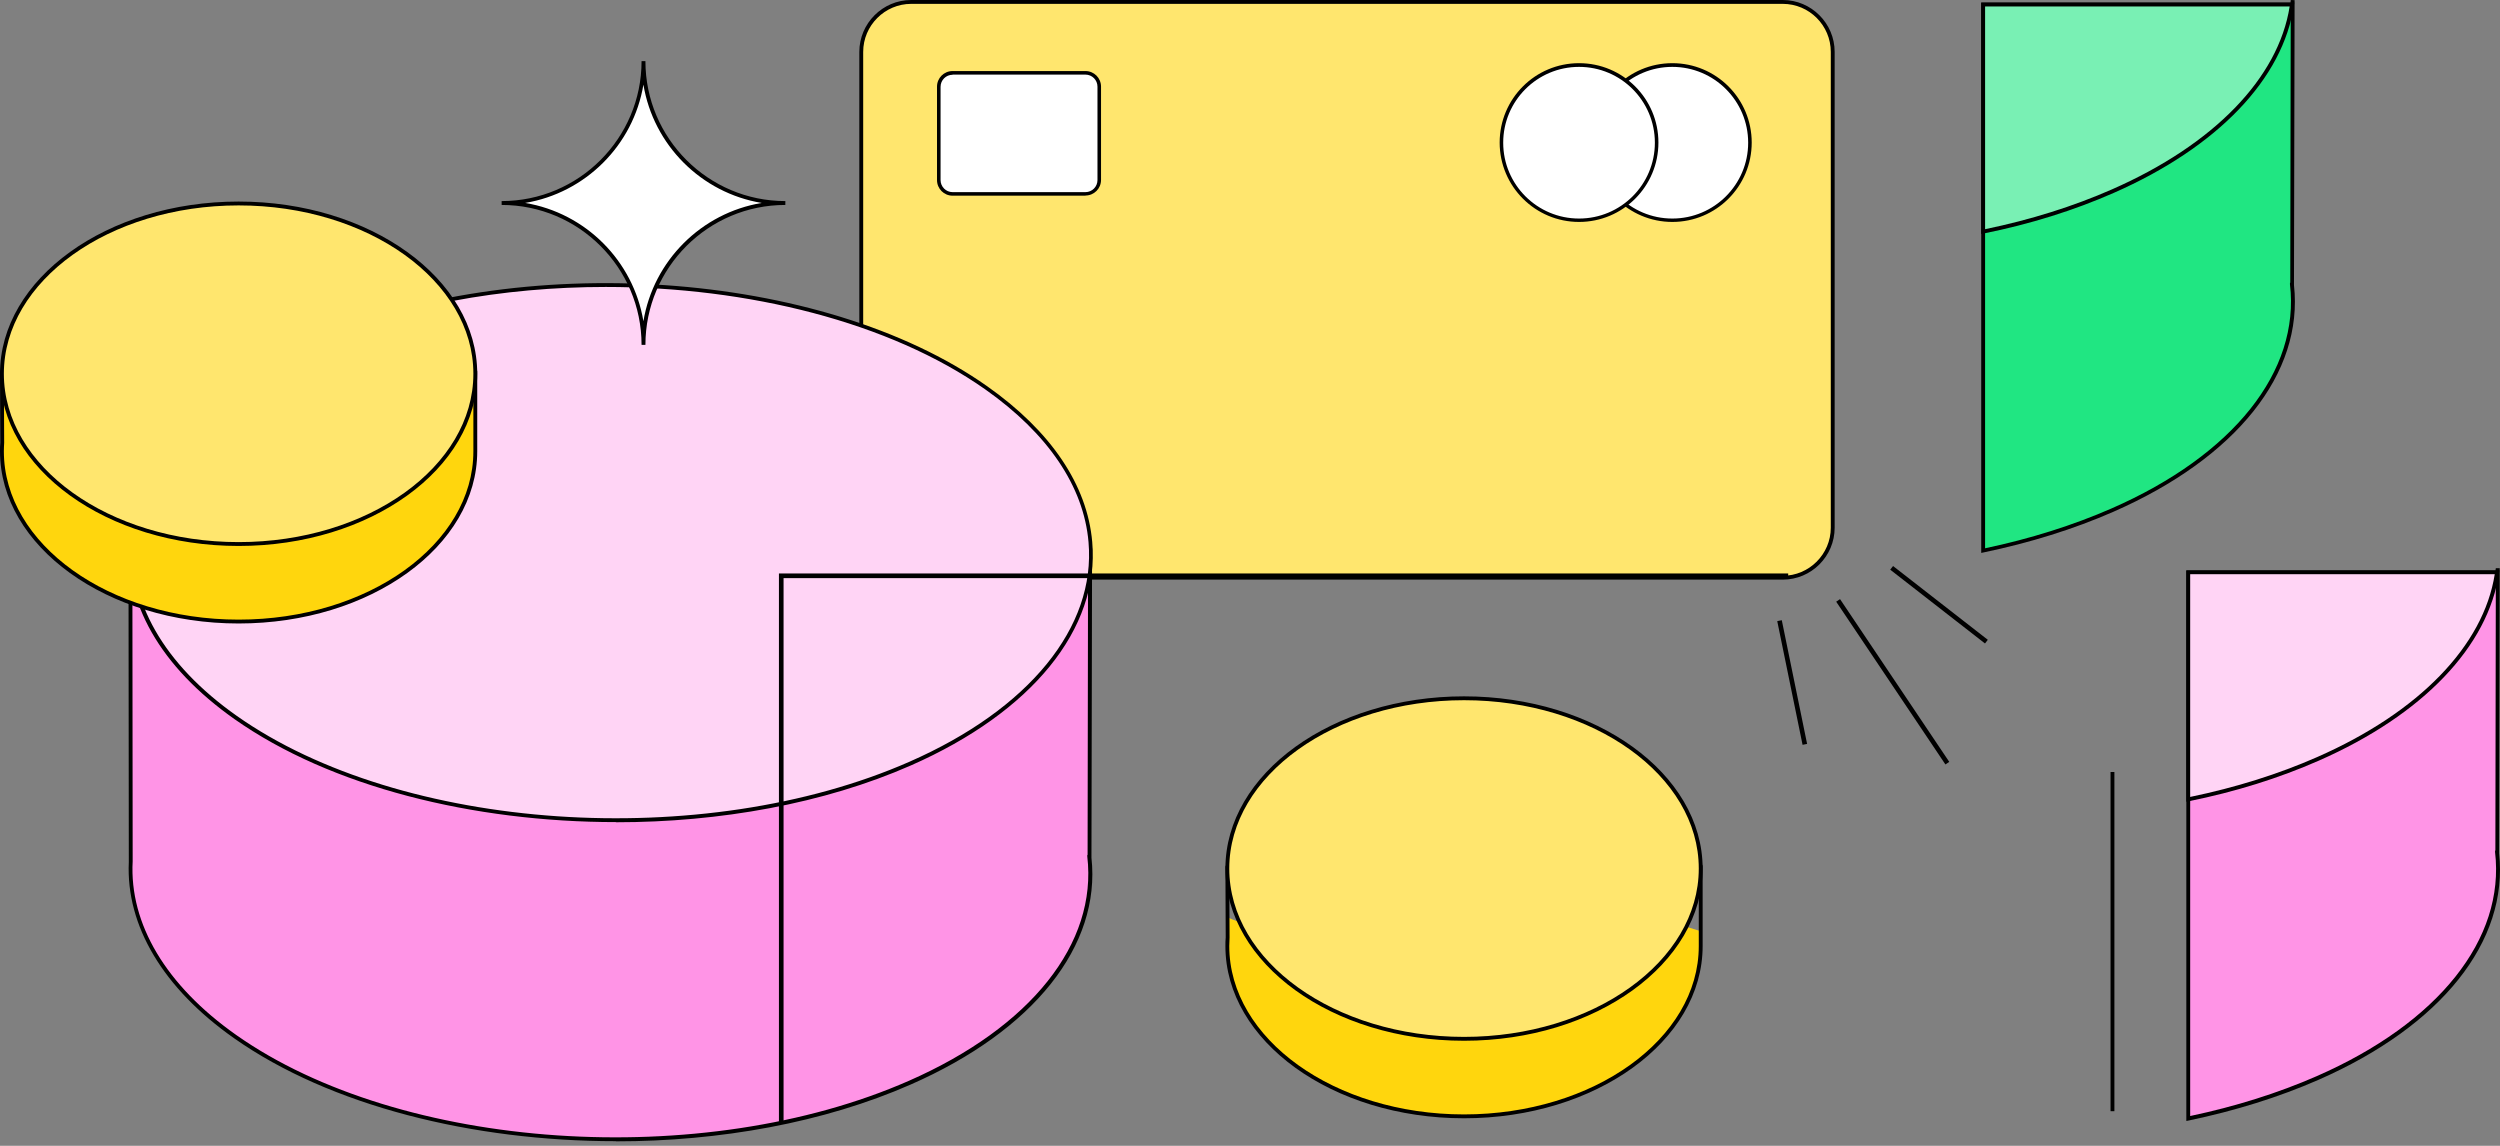
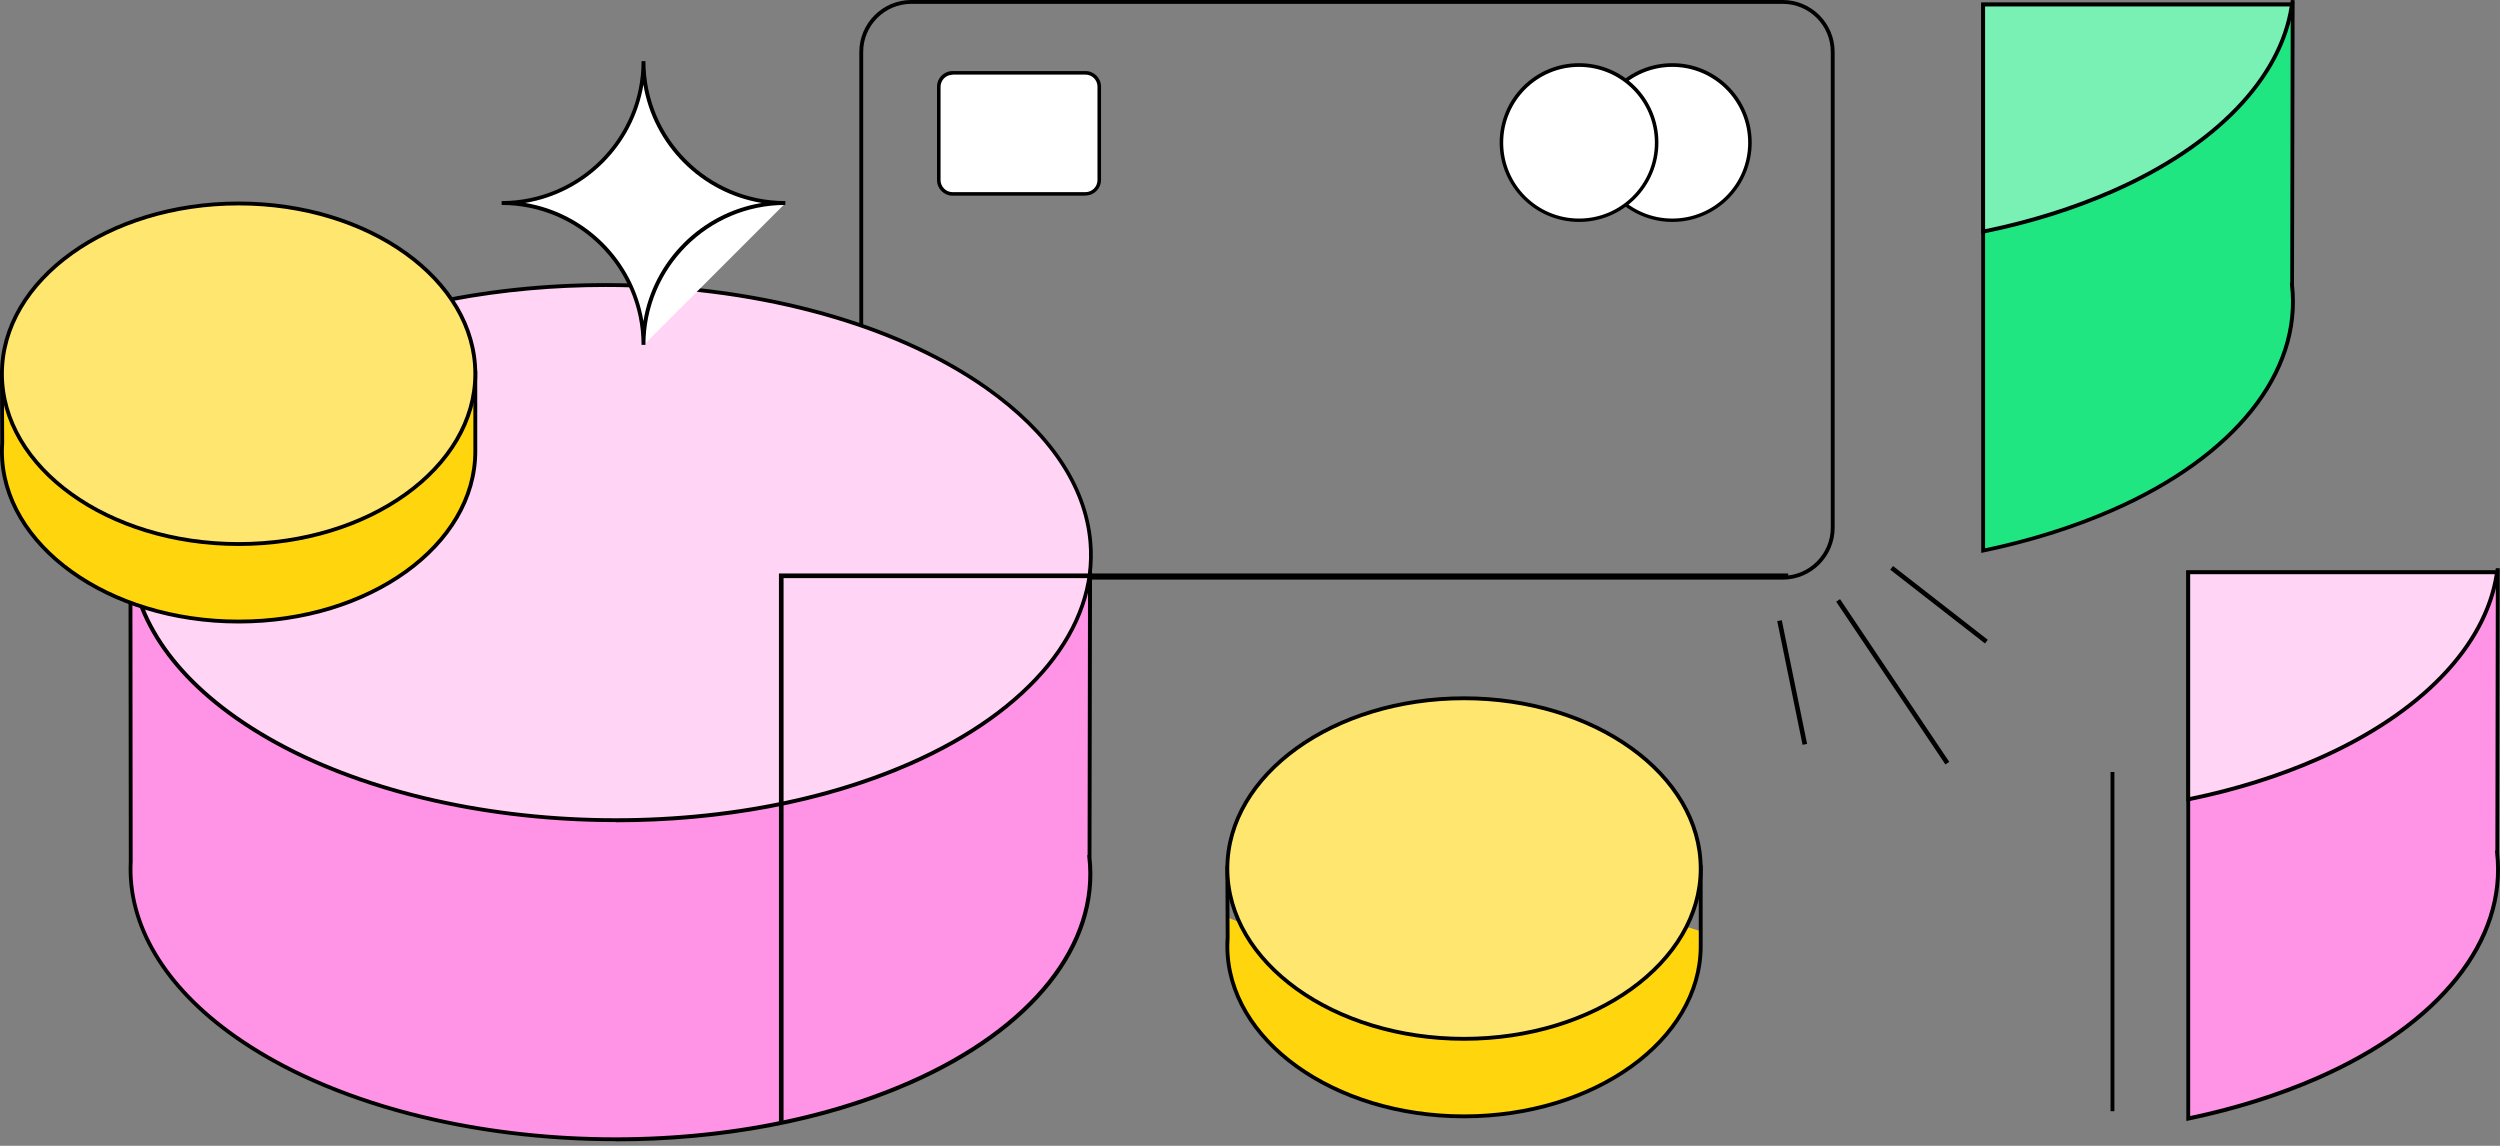
<svg xmlns="http://www.w3.org/2000/svg" viewBox="0 0 432 198" width="432" height="198" preserveAspectRatio="xMidYMid meet" style="width: 100%; height: 100%; transform: translate3d(0px, 0px, 0px); content-visibility: visible;">
  <rect x="0" y="0" width="432" height="198" fill="#808080" stroke="none" />
  <defs>
    <clipPath id="__lottie_element_336">
      <rect width="432" height="198" x="0" y="0" />
    </clipPath>
  </defs>
  <g clip-path="url(#__lottie_element_336)">
    <g style="display: none;">
      <g>
        <g>
          <path />
        </g>
        <g>
          <path />
        </g>
      </g>
      <g>
        <path />
      </g>
      <g>
        <path />
      </g>
    </g>
    <g transform="matrix(1,0,0,1,211.75,85.5)" opacity="1" style="display: block;">
      <g opacity="1" transform="matrix(1,0,0,1,41.207,78.009)">
        <path fill="rgb(255,214,13)" fill-opacity="1" d=" M40.979,-2.574 C40.979,-2.574 34.547,-4.576 34.547,-4.576 C27.288,-12.743 14.492,-29.437 0,-29.437 C-16.52,-29.437 -30.654,-13.641 -37.113,-3.473 C-37.113,-3.473 -40.822,-4.968 -40.822,-4.968 C-40.822,-4.968 -40.859,-1.468 -40.859,-1.468 C-40.886,-0.988 -40.913,-0.507 -40.913,0 C-40.913,16.253 -22.605,29.437 -0.027,29.437 C22.551,29.437 40.859,16.253 40.859,0 C40.859,-0.187 40.859,-0.4 40.859,-0.587 C40.859,-0.587 40.925,-2.574 40.925,-2.574 C40.925,-2.574 40.979,-2.574 40.979,-2.574z" />
      </g>
      <g opacity="1" transform="matrix(1,0,0,1,41.233,77.982)">
        <path fill="rgb(0,0,0)" fill-opacity="1" d=" M0,29.757 C-22.738,29.757 -41.233,16.413 -41.233,0 C-41.233,-0.507 -41.233,-0.988 -41.18,-1.495 C-41.18,-1.495 -41.233,-13.718 -41.233,-13.718 C-41.233,-13.718 -41.18,-13.931 -41.1,-13.984 C-41.02,-14.037 -40.886,-14.064 -40.779,-14.011 C-40.779,-14.011 -37.337,-12.623 -37.337,-12.623 C-30.558,-23.031 -15.96,-29.757 0,-29.757 C14.065,-29.757 27.035,-24.66 34.668,-16.12 C34.668,-16.12 40.993,-14.145 40.993,-14.145 C41.126,-14.092 41.233,-13.984 41.233,-13.824 C41.233,-13.824 41.233,-0.614 41.233,-0.614 C41.233,-0.614 41.233,-0.534 41.233,-0.507 C41.233,-0.507 41.233,-0.374 41.233,-0.374 C41.233,-0.374 41.233,-0.133 41.233,0 C41.233,16.413 22.738,29.757 0,29.757z M-40.566,-13.211 C-40.566,-13.211 -40.513,-1.468 -40.513,-1.468 C-40.54,-0.961 -40.566,-0.48 -40.566,0 C-40.566,16.04 -22.365,29.09 0,29.09 C22.365,29.09 40.566,16.04 40.566,0 C40.566,-0.107 40.566,-0.24 40.566,-0.347 C40.566,-0.347 40.566,-0.587 40.566,-0.587 C40.566,-0.587 40.566,-0.668 40.566,-0.721 C40.566,-0.721 40.566,-13.584 40.566,-13.584 C40.566,-13.584 34.374,-15.506 34.374,-15.506 C34.374,-15.506 34.267,-15.56 34.214,-15.613 C26.715,-24.073 13.904,-29.117 0,-29.117 C-15.853,-29.117 -30.318,-22.418 -36.91,-12.063 C-36.99,-11.93 -37.177,-11.877 -37.31,-11.93 C-37.31,-11.93 -40.539,-13.237 -40.539,-13.237 C-40.539,-13.237 -40.566,-13.211 -40.566,-13.211z" />
      </g>
    </g>
    <g transform="matrix(1,0,0,1,211.75,85.5)" opacity="1" style="display: block;">
      <g opacity="1" transform="matrix(1,0,0,1,41.233,64.585)">
        <path fill="rgb(255,230,110)" fill-opacity="1" d=" M0,29.437 C22.581,29.437 40.886,16.258 40.886,0 C40.886,-16.258 22.581,-29.437 0,-29.437 C-22.581,-29.437 -40.886,-16.258 -40.886,0 C-40.886,16.258 -22.581,29.437 0,29.437z" />
      </g>
      <g opacity="1" transform="matrix(1,0,0,1,41.233,64.585)">
        <path fill="rgb(0,0,0)" fill-opacity="1" d=" M0,29.757 C-22.738,29.757 -41.233,16.413 -41.233,0 C-41.233,-16.413 -22.738,-29.757 0,-29.757 C22.738,-29.757 41.233,-16.413 41.233,0 C41.233,16.413 22.738,29.757 0,29.757z M0,-29.09 C-22.365,-29.09 -40.566,-16.04 -40.566,0 C-40.566,16.04 -22.365,29.09 0,29.09 C22.365,29.09 40.566,16.04 40.566,0 C40.566,-16.04 22.365,-29.09 0,-29.09z" />
      </g>
    </g>
    <g transform="matrix(1,0,0,1,0,0)" opacity="1" style="display: block;">
      <g opacity="1" transform="matrix(1,0,0,1,232.759,50.094)">
-         <path fill="rgb(255,230,110)" fill-opacity="1" d=" M75.301,-49.747 C75.301,-49.747 -75.3,-49.747 -75.3,-49.747 C-80.061,-49.747 -83.92,-45.887 -83.92,-41.126 C-83.92,-41.126 -83.92,41.126 -83.92,41.126 C-83.92,45.887 -80.061,49.747 -75.3,49.747 C-75.3,49.747 75.301,49.747 75.301,49.747 C80.062,49.747 83.92,45.887 83.92,41.126 C83.92,41.126 83.92,-41.126 83.92,-41.126 C83.92,-45.887 80.062,-49.747 75.301,-49.747z" />
-       </g>
+         </g>
      <g opacity="1" transform="matrix(1,0,0,1,232.76,50.08)">
        <path fill="rgb(0,0,0)" fill-opacity="1" d=" M75.3,50.08 C75.3,50.08 -75.301,50.08 -75.301,50.08 C-80.238,50.08 -84.268,46.05 -84.268,41.113 C-84.268,41.113 -84.268,-41.113 -84.268,-41.113 C-84.268,-46.05 -80.238,-50.08 -75.301,-50.08 C-75.301,-50.08 75.3,-50.08 75.3,-50.08 C80.238,-50.08 84.268,-46.05 84.268,-41.113 C84.268,-41.113 84.268,41.113 84.268,41.113 C84.268,46.05 80.238,50.08 75.3,50.08z M-75.301,-49.413 C-79.864,-49.413 -83.601,-45.677 -83.601,-41.113 C-83.601,-41.113 -83.601,41.113 -83.601,41.113 C-83.601,45.677 -79.864,49.413 -75.301,49.413 C-75.301,49.413 75.3,49.413 75.3,49.413 C79.864,49.413 83.6,45.677 83.6,41.113 C83.6,41.113 83.6,-41.113 83.6,-41.113 C83.6,-45.677 79.891,-49.413 75.3,-49.413 C75.3,-49.413 -75.301,-49.413 -75.301,-49.413z" />
      </g>
    </g>
    <g transform="matrix(1,0,0,1,0,0)" opacity="1" style="display: block;">
      <g opacity="1" transform="matrix(1,0,0,1,288.98,24.634)">
        <path fill="rgb(255,255,255)" fill-opacity="1" d=" M-0.001,13.397 C7.399,13.397 13.398,7.399 13.398,0 C13.398,-7.399 7.399,-13.397 -0.001,-13.397 C-7.4,-13.397 -13.398,-7.399 -13.398,0 C-13.398,7.399 -7.4,13.397 -0.001,13.397z" />
      </g>
      <g opacity="1" transform="matrix(1,0,0,1,288.979,24.634)">
        <path fill="rgb(0,0,0)" fill-opacity="1" d=" M0,13.718 C-7.552,13.718 -13.717,7.579 -13.717,0 C-13.717,-7.579 -7.579,-13.718 0,-13.718 C7.58,-13.718 13.717,-7.579 13.717,0 C13.717,7.579 7.58,13.718 0,13.718z M0,-13.077 C-7.232,-13.077 -13.103,-7.205 -13.103,0.027 C-13.103,7.259 -7.232,13.13 0,13.13 C7.233,13.13 13.104,7.259 13.104,0.027 C13.104,-7.205 7.233,-13.077 0,-13.077z" />
      </g>
    </g>
    <g transform="matrix(1,0,0,1,0,0)" opacity="1" style="display: block;">
      <g opacity="1" transform="matrix(1,0,0,1,272.858,24.634)">
        <path fill="rgb(255,255,255)" fill-opacity="1" d=" M-0.001,13.397 C7.399,13.397 13.398,7.399 13.398,0 C13.398,-7.399 7.399,-13.397 -0.001,-13.397 C-7.4,-13.397 -13.398,-7.399 -13.398,0 C-13.398,7.399 -7.4,13.397 -0.001,13.397z" />
      </g>
      <g opacity="1" transform="matrix(1,0,0,1,272.858,24.634)">
        <path fill="rgb(0,0,0)" fill-opacity="1" d=" M0,13.718 C-7.552,13.718 -13.717,7.579 -13.717,0 C-13.717,-7.579 -7.579,-13.718 0,-13.718 C7.58,-13.718 13.717,-7.579 13.717,0 C13.717,7.579 7.58,13.718 0,13.718z M0,-13.077 C-7.232,-13.077 -13.104,-7.205 -13.104,0.027 C-13.104,7.259 -7.232,13.13 0,13.13 C7.233,13.13 13.104,7.259 13.104,0.027 C13.104,-7.205 7.233,-13.077 0,-13.077z" />
      </g>
    </g>
    <g transform="matrix(1,0,0,1,0,0)" opacity="1" style="display: block;">
      <g opacity="1" transform="matrix(1,0,0,1,176.087,23.046)">
        <path fill="rgb(255,255,255)" fill-opacity="1" d=" M11.476,-10.448 C11.476,-10.448 -11.475,-10.448 -11.475,-10.448 C-12.787,-10.448 -13.852,-9.385 -13.852,-8.073 C-13.852,-8.073 -13.852,8.073 -13.852,8.073 C-13.852,9.385 -12.787,10.448 -11.475,10.448 C-11.475,10.448 11.476,10.448 11.476,10.448 C12.788,10.448 13.852,9.385 13.852,8.073 C13.852,8.073 13.852,-8.073 13.852,-8.073 C13.852,-9.385 12.788,-10.448 11.476,-10.448z" />
      </g>
      <g opacity="1" transform="matrix(1,0,0,1,176.087,23.046)">
        <path fill="rgb(0,0,0)" fill-opacity="1" d=" M11.476,10.769 C11.476,10.769 -11.475,10.769 -11.475,10.769 C-12.97,10.769 -14.172,9.568 -14.172,8.073 C-14.172,8.073 -14.172,-8.073 -14.172,-8.073 C-14.172,-9.568 -12.97,-10.769 -11.475,-10.769 C-11.475,-10.769 11.476,-10.769 11.476,-10.769 C12.971,-10.769 14.172,-9.568 14.172,-8.073 C14.172,-8.073 14.172,8.046 14.172,8.046 C14.172,9.541 12.971,10.742 11.476,10.742 C11.476,10.742 11.476,10.769 11.476,10.769z M-11.475,-10.128 C-12.623,-10.128 -13.557,-9.194 -13.557,-8.046 C-13.557,-8.046 -13.557,8.073 -13.557,8.073 C-13.557,9.221 -12.623,10.155 -11.475,10.155 C-11.475,10.155 11.476,10.155 11.476,10.155 C12.624,10.155 13.557,9.221 13.557,8.073 C13.557,8.073 13.557,-8.073 13.557,-8.073 C13.557,-9.221 12.624,-10.155 11.476,-10.155 C11.476,-10.155 -11.475,-10.155 -11.475,-10.155 C-11.475,-10.155 -11.475,-10.128 -11.475,-10.128z" />
      </g>
    </g>
    <g transform="matrix(1,0,0,1,0,0)" opacity="1" style="display: block;">
      <g opacity="1" transform="matrix(1,0,0,1,105.442,131.264)">
        <path fill="rgb(255,148,230)" fill-opacity="1" d=" M82.762,16.72 C82.762,16.72 82.815,16.72 82.815,16.72 C82.815,16.72 82.895,-36.255 82.895,-36.255 C82.895,-36.255 25.756,-41.539 25.756,-41.539 C25.756,-41.539 11.505,-65.639 11.505,-65.639 C11.505,-65.639 -82.918,-36.362 -82.918,-36.362 C-82.918,-36.362 -82.864,17.574 -82.864,17.574 C-83.425,28.143 -77.58,38.898 -64.85,47.865 C-36.294,67.988 15.908,71.564 51.724,55.818 C73.822,46.131 84.47,31.346 82.735,16.72 C82.735,16.72 82.762,16.72 82.762,16.72z" />
      </g>
      <g opacity="1" transform="matrix(1,0,0,1,105.482,131.224)">
        <path fill="rgb(0,0,0)" fill-opacity="1" d=" M0.923,65.973 C-23.817,65.973 -48.45,59.862 -65.05,48.172 C-77.3,39.552 -83.731,28.743 -83.224,17.748 C-83.224,17.748 -83.224,17.614 -83.224,17.614 C-83.224,17.614 -83.278,-36.563 -83.278,-36.563 C-83.278,-36.563 -83.037,-36.643 -83.037,-36.643 C-83.037,-36.643 11.652,-66 11.652,-66 C11.652,-66 25.956,-41.82 25.956,-41.82 C25.956,-41.82 83.229,-36.509 83.229,-36.509 C83.229,-36.509 83.229,-36.216 83.229,-36.216 C83.229,-36.216 83.122,17.001 83.122,17.001 C84.777,32.213 73.114,46.865 51.897,56.179 C36.845,62.797 18.857,66 0.95,66 C0.95,66 0.923,65.973 0.923,65.973z M-82.557,17.401 C-82.557,17.401 -82.557,17.614 -82.557,17.614 C-83.144,28.423 -76.792,39.072 -64.676,47.612 C-36.226,67.655 15.922,71.204 51.577,55.538 C72.661,46.277 84.163,31.786 82.402,16.787 C82.402,16.787 82.402,16.52 82.402,16.52 C82.402,16.52 82.455,16.493 82.455,16.493 C82.455,16.493 82.535,-35.949 82.535,-35.949 C82.535,-35.949 25.529,-41.233 25.529,-41.233 C25.529,-41.233 25.449,-41.393 25.449,-41.393 C25.449,-41.393 11.331,-65.252 11.331,-65.252 C11.331,-65.252 -82.61,-36.082 -82.61,-36.082 C-82.61,-36.082 -82.557,17.401 -82.557,17.401z" />
      </g>
    </g>
    <g transform="matrix(1,0,0,1,0,0)" opacity="1" style="display: block;">
      <g opacity="1" transform="matrix(1,0,0,1,105.585,95.489)">
        <path fill="rgb(255,212,245)" fill-opacity="1" d=" M51.714,36.456 C15.898,52.176 -36.304,48.626 -64.86,28.477 C-93.416,8.354 -87.544,-20.71 -51.729,-36.456 C-15.914,-52.175 36.288,-48.625 64.844,-28.476 C76.133,-20.523 82.031,-11.183 82.859,-1.815 C84.113,12.543 73.411,26.955 51.714,36.456z" />
      </g>
      <g opacity="1" transform="matrix(1,0,0,1,105.548,95.505)">
        <path fill="rgb(0,0,0)" fill-opacity="1" d=" M0.937,46.555 C-23.803,46.555 -48.436,40.444 -65.036,28.754 C-77.873,19.707 -84.305,8.418 -83.157,-3.058 C-81.823,-16.322 -70.427,-28.598 -51.852,-36.765 C-15.983,-52.511 36.459,-48.935 65.042,-28.759 C76.064,-20.993 82.335,-11.705 83.189,-1.857 C84.497,13.142 72.781,27.553 51.858,36.761 C36.806,43.379 18.818,46.582 0.91,46.582 C0.91,46.582 0.937,46.555 0.937,46.555z M-0.878,-45.919 C-18.706,-45.919 -36.587,-42.743 -51.559,-36.151 C-69.894,-28.091 -81.155,-16.029 -82.463,-3.005 C-83.584,8.204 -77.259,19.307 -64.636,28.194 C-36.213,48.237 15.962,51.786 51.617,36.12 C72.274,27.046 83.83,12.874 82.549,-1.831 C81.722,-11.465 75.53,-20.592 64.695,-28.225 C48.201,-39.834 23.728,-45.919 -0.878,-45.919z" />
      </g>
    </g>
    <g transform="matrix(1,0,0,1,415,0)" opacity="1" style="display: block;">
      <g opacity="1" transform="matrix(1,0,0,1,105.442,131.264)">
        <path fill="rgb(255,148,230)" fill-opacity="1" d=" M82.762,16.72 C82.762,16.72 82.815,16.72 82.815,16.72 C82.815,16.72 82.895,-36.255 82.895,-36.255 C82.895,-36.255 25.756,-41.539 25.756,-41.539 C25.756,-41.539 11.505,-65.639 11.505,-65.639 C11.505,-65.639 -82.918,-36.362 -82.918,-36.362 C-82.918,-36.362 -82.864,17.574 -82.864,17.574 C-83.425,28.143 -77.58,38.898 -64.85,47.865 C-36.294,67.988 15.908,71.564 51.724,55.818 C73.822,46.131 84.47,31.346 82.735,16.72 C82.735,16.72 82.762,16.72 82.762,16.72z" />
      </g>
      <g opacity="1" transform="matrix(1,0,0,1,105.482,131.224)">
        <path fill="rgb(0,0,0)" fill-opacity="1" d=" M0.923,65.973 C-23.817,65.973 -48.45,59.862 -65.05,48.172 C-77.3,39.552 -83.731,28.743 -83.224,17.748 C-83.224,17.748 -83.224,17.614 -83.224,17.614 C-83.224,17.614 -83.278,-36.563 -83.278,-36.563 C-83.278,-36.563 -83.037,-36.643 -83.037,-36.643 C-83.037,-36.643 11.652,-66 11.652,-66 C11.652,-66 25.956,-41.82 25.956,-41.82 C25.956,-41.82 83.229,-36.509 83.229,-36.509 C83.229,-36.509 83.229,-36.216 83.229,-36.216 C83.229,-36.216 83.122,17.001 83.122,17.001 C84.777,32.213 73.114,46.865 51.897,56.179 C36.845,62.797 18.857,66 0.95,66 C0.95,66 0.923,65.973 0.923,65.973z M-82.557,17.401 C-82.557,17.401 -82.557,17.614 -82.557,17.614 C-83.144,28.423 -76.792,39.072 -64.676,47.612 C-36.226,67.655 15.922,71.204 51.577,55.538 C72.661,46.277 84.163,31.786 82.402,16.787 C82.402,16.787 82.402,16.52 82.402,16.52 C82.402,16.52 82.455,16.493 82.455,16.493 C82.455,16.493 82.535,-35.949 82.535,-35.949 C82.535,-35.949 25.529,-41.233 25.529,-41.233 C25.529,-41.233 25.449,-41.393 25.449,-41.393 C25.449,-41.393 11.331,-65.252 11.331,-65.252 C11.331,-65.252 -82.61,-36.082 -82.61,-36.082 C-82.61,-36.082 -82.557,17.401 -82.557,17.401z" />
      </g>
    </g>
    <g transform="matrix(1,0,0,1,415,0)" opacity="1" style="display: block;">
      <g opacity="1" transform="matrix(1,0,0,1,105.585,95.489)">
        <path fill="rgb(255,212,245)" fill-opacity="1" d=" M51.714,36.456 C15.898,52.176 -36.304,48.626 -64.86,28.477 C-93.416,8.354 -87.544,-20.71 -51.729,-36.456 C-15.914,-52.175 36.288,-48.625 64.844,-28.476 C76.133,-20.523 82.031,-11.183 82.859,-1.815 C84.113,12.543 73.411,26.955 51.714,36.456z" />
      </g>
      <g opacity="1" transform="matrix(1,0,0,1,105.548,95.505)">
        <path fill="rgb(0,0,0)" fill-opacity="1" d=" M0.937,46.555 C-23.803,46.555 -48.436,40.444 -65.036,28.754 C-77.873,19.707 -84.305,8.418 -83.157,-3.058 C-81.823,-16.322 -70.427,-28.598 -51.852,-36.765 C-15.983,-52.511 36.459,-48.935 65.042,-28.759 C76.064,-20.993 82.335,-11.705 83.189,-1.857 C84.497,13.142 72.781,27.553 51.858,36.761 C36.806,43.379 18.818,46.582 0.91,46.582 C0.91,46.582 0.937,46.555 0.937,46.555z M-0.878,-45.919 C-18.706,-45.919 -36.587,-42.743 -51.559,-36.151 C-69.894,-28.091 -81.155,-16.029 -82.463,-3.005 C-83.584,8.204 -77.259,19.307 -64.636,28.194 C-36.213,48.237 15.962,51.786 51.617,36.12 C72.274,27.046 83.83,12.874 82.549,-1.831 C81.722,-11.465 75.53,-20.592 64.695,-28.225 C48.201,-39.834 23.728,-45.919 -0.878,-45.919z" />
      </g>
    </g>
    <g transform="matrix(1,0,0,1,0,0)" opacity="1" style="display: block;">
      <g opacity="1" transform="matrix(1,0,0,1,111.209,35.095)">
-         <path fill="rgb(255,255,255)" fill-opacity="1" d=" M0,24.526 C0,10.995 -10.969,0 -24.526,0 C-10.996,0 0,-10.969 0,-24.526 C0,-10.995 10.969,0 24.526,0 C10.995,0 0,10.968 0,24.526z" />
+         <path fill="rgb(255,255,255)" fill-opacity="1" d=" M0,24.526 C0,10.995 -10.969,0 -24.526,0 C-10.996,0 0,-10.969 0,-24.526 C0,-10.995 10.969,0 24.526,0 z" />
      </g>
      <g opacity="1" transform="matrix(1,0,0,1,111.196,35.081)">
        <path fill="rgb(0,0,0)" fill-opacity="1" d=" M0.333,24.513 C0.333,24.513 -0.334,24.513 -0.334,24.513 C-0.334,11.169 -11.196,0.334 -24.513,0.334 C-24.513,0.334 -24.513,-0.334 -24.513,-0.334 C-11.169,-0.334 -0.334,-11.196 -0.334,-24.513 C-0.334,-24.513 0.333,-24.513 0.333,-24.513 C0.333,-11.169 11.195,-0.334 24.513,-0.334 C24.513,-0.334 24.513,0.334 24.513,0.334 C11.169,0.334 0.333,11.196 0.333,24.513z M-20.457,-0.013 C-9.995,1.722 -1.748,9.995 -0.014,20.43 C1.721,9.968 9.994,1.722 20.429,-0.013 C9.968,-1.748 1.721,-10.021 -0.014,-20.456 C-1.748,-9.994 -10.022,-1.748 -20.457,-0.013z" />
      </g>
    </g>
    <g style="display: none;">
      <path />
      <g />
      <g />
    </g>
    <g transform="matrix(1,0,0,1,216,99)" opacity="1" style="display: block;">
      <g opacity="1" transform="matrix(1,0,0,1,0,0)">
        <path stroke-linecap="butt" stroke-linejoin="miter" fill-opacity="0" stroke-miterlimit="4" stroke="rgb(0,0,0)" stroke-opacity="1" stroke-width="0.8" d=" M110.875,-0.875 C110.875,-0.875 127.25,11.875 127.25,11.875 M101.625,4.75 C101.625,4.75 120.5,32.875 120.5,32.875 M91.5,8.25 C91.5,8.25 95.875,29.625 95.875,29.625" />
      </g>
    </g>
    <g transform="matrix(1,0,0,1,216,99)" opacity="1" style="display: block;">
      <g opacity="1" transform="matrix(1,0,0,1,0,0)">
        <path stroke-linecap="butt" stroke-linejoin="miter" fill-opacity="0" stroke-miterlimit="4" stroke="rgb(0,0,0)" stroke-opacity="1" stroke-width="0.8" d=" M-81,95 C-81,95 -81,0.5 -81,0.5 C-81,0.5 93,0.5 93,0.5" />
      </g>
    </g>
    <g transform="matrix(1,0,0,1,213.767,97.605)" opacity="1" style="display: block;">
      <g opacity="1" transform="matrix(1,0,0,1,151.268,65.104)">
        <path fill="rgb(0,0,0)" fill-opacity="1" d=" M0.333,-29.303 C0.333,-29.303 0.333,29.303 0.333,29.303 C0.333,29.303 -0.333,29.303 -0.333,29.303 C-0.333,29.303 -0.333,-29.303 -0.333,-29.303 C-0.333,-29.303 0.333,-29.303 0.333,-29.303z" />
      </g>
    </g>
    <g transform="matrix(1,0,0,1,0,0)" opacity="1" style="display: block;">
      <g opacity="1" transform="matrix(1,0,0,1,404.883,145.717)">
        <path fill="rgb(255,148,230)" fill-opacity="1" d=" M-4.428,40.565 C-11.367,43.608 -18.893,45.93 -26.766,47.558 C-26.766,47.558 -26.766,-46.811 -26.766,-46.811 C-26.766,-46.811 26.61,-46.811 26.61,-46.811 C26.664,-47.051 26.69,-47.318 26.717,-47.558 C26.717,-47.558 26.717,-46.811 26.717,-46.811 C26.717,-46.811 26.637,1.467 26.637,1.467 C26.637,1.467 26.584,1.467 26.584,1.467 C28.318,16.092 17.67,30.877 -4.428,40.565z" />
      </g>
      <g opacity="1" transform="matrix(1,0,0,1,404.898,145.944)">
        <path fill="rgb(0,0,0)" fill-opacity="1" d=" M-27.101,47.732 C-27.101,47.732 -27.101,-47.358 -27.101,-47.358 C-27.101,-47.358 26.328,-47.358 26.328,-47.358 C26.328,-47.491 26.355,-47.625 26.382,-47.758 C26.382,-47.758 27.049,-47.758 27.049,-47.758 C27.049,-47.758 27.049,-47.011 27.049,-47.011 C27.049,-47.011 26.942,1.481 26.942,1.481 C28.624,16.72 16.961,31.345 -4.283,40.659 C-11.115,43.648 -18.641,45.997 -26.674,47.678 C-26.674,47.678 -27.074,47.758 -27.074,47.758 C-27.074,47.758 -27.101,47.732 -27.101,47.732z M-26.434,-46.717 C-26.434,-46.717 -26.434,46.904 -26.434,46.904 C-18.588,45.25 -11.222,42.928 -4.576,40.019 C16.507,30.785 28.01,16.293 26.248,1.294 C26.248,1.294 26.248,1.054 26.248,1.054 C26.248,1.054 26.302,1.027 26.302,1.027 C26.302,1.027 26.382,-46.717 26.382,-46.717 C26.382,-46.717 -26.434,-46.717 -26.434,-46.717z" />
      </g>
      <g opacity="1" transform="matrix(1,0,0,1,404.805,118.522)">
        <path fill="rgb(255,212,245)" fill-opacity="1" d=" M26.688,-19.616 C24.927,-7.366 14.385,4.43 -4.27,12.623 C-11.235,15.693 -18.788,18.014 -26.688,19.616 C-26.688,19.616 -26.688,-19.616 -26.688,-19.616 C-26.688,-19.616 26.688,-19.616 26.688,-19.616z" />
      </g>
      <g opacity="1" transform="matrix(1,0,0,1,404.845,118.548)">
        <path fill="rgb(0,0,0)" fill-opacity="1" d=" M-27.049,19.989 C-27.049,19.989 -27.049,-19.989 -27.049,-19.989 C-27.049,-19.989 27.049,-19.989 27.049,-19.989 C27.049,-19.989 26.994,-19.616 26.994,-19.616 C25.153,-6.859 13.811,4.991 -4.15,12.89 C-11.009,15.906 -18.562,18.281 -26.649,19.909 C-26.649,19.909 -27.049,19.989 -27.049,19.989z M-26.382,-19.322 C-26.382,-19.322 -26.382,19.162 -26.382,19.162 C-18.509,17.534 -11.115,15.212 -4.443,12.276 C13.117,4.564 24.299,-6.939 26.247,-19.322 C26.247,-19.322 -26.408,-19.322 -26.408,-19.322 C-26.408,-19.322 -26.382,-19.322 -26.382,-19.322z" />
      </g>
    </g>
    <g transform="matrix(1,0,0,1,0,0)" opacity="1" style="display: block;">
      <g opacity="1" transform="matrix(1,0,0,1,369.469,47.586)">
        <path fill="rgb(32,230,130)" fill-opacity="1" d=" M-4.428,40.566 C-11.367,43.608 -18.893,45.93 -26.766,47.558 C-26.766,47.558 -26.766,-46.811 -26.766,-46.811 C-26.766,-46.811 26.61,-46.811 26.61,-46.811 C26.664,-47.051 26.69,-47.318 26.717,-47.558 C26.717,-47.558 26.717,-46.811 26.717,-46.811 C26.717,-46.811 26.637,1.468 26.637,1.468 C26.637,1.468 26.584,1.468 26.584,1.468 C28.318,16.093 17.67,30.878 -4.428,40.566z" />
      </g>
      <g opacity="1" transform="matrix(1,0,0,1,369.457,47.785)">
        <path fill="rgb(0,0,0)" fill-opacity="1" d=" M-27.102,47.785 C-27.102,47.785 -27.102,-47.331 -27.102,-47.331 C-27.102,-47.331 26.328,-47.331 26.328,-47.331 C26.328,-47.331 26.355,-47.571 26.381,-47.678 C26.381,-47.678 26.381,-47.785 26.381,-47.785 C26.381,-47.785 27.049,-47.758 27.049,-47.758 C27.049,-47.758 27.049,-47.011 27.049,-47.011 C27.049,-47.011 26.942,1.481 26.942,1.481 C28.623,16.72 16.961,31.345 -4.283,40.659 C-11.115,43.648 -18.641,45.997 -26.701,47.678 C-26.701,47.678 -27.102,47.758 -27.102,47.758 C-27.102,47.758 -27.102,47.785 -27.102,47.785z M-26.434,-46.664 C-26.434,-46.664 -26.434,46.958 -26.434,46.958 C-18.588,45.303 -11.222,42.981 -4.577,40.072 C16.507,30.838 28.009,16.347 26.248,1.348 C26.248,1.348 26.248,1.108 26.248,1.108 C26.248,1.108 26.301,1.054 26.301,1.054 C26.301,1.054 26.381,-46.691 26.381,-46.691 C26.381,-46.691 -26.434,-46.691 -26.434,-46.691 C-26.434,-46.691 -26.434,-46.664 -26.434,-46.664z" />
      </g>
      <g opacity="1" transform="matrix(1,0,0,1,369.391,20.389)">
        <path fill="rgb(121,240,180)" fill-opacity="1" d=" M26.688,-19.616 C24.927,-7.366 14.385,4.43 -4.27,12.623 C-11.235,15.692 -18.788,18.015 -26.688,19.616 C-26.688,19.616 -26.688,-19.616 -26.688,-19.616 C-26.688,-19.616 26.688,-19.616 26.688,-19.616z" />
      </g>
      <g opacity="1" transform="matrix(1,0,0,1,369.404,20.443)">
        <path fill="rgb(0,0,0)" fill-opacity="1" d=" M-27.048,19.989 C-27.048,19.989 -27.048,-19.989 -27.048,-19.989 C-27.048,-19.989 27.048,-19.989 27.048,-19.989 C27.048,-19.989 26.995,-19.616 26.995,-19.616 C25.153,-6.859 13.811,4.99 -4.15,12.89 C-11.009,15.906 -18.561,18.281 -26.647,19.909 C-26.647,19.909 -27.048,19.989 -27.048,19.989z M-26.38,-19.322 C-26.38,-19.322 -26.38,19.162 -26.38,19.162 C-18.507,17.534 -11.116,15.212 -4.444,12.276 C13.117,4.563 24.3,-6.939 26.249,-19.322 C26.249,-19.322 -26.408,-19.322 -26.408,-19.322 C-26.408,-19.322 -26.38,-19.322 -26.38,-19.322z" />
      </g>
    </g>
    <g transform="matrix(1,0,0,1,0,0)" opacity="1" style="display: block;">
      <g opacity="1" transform="matrix(1,0,0,1,41.207,78.009)">
        <path fill="rgb(255,214,13)" fill-opacity="1" d=" M40.913,-13.824 C40.913,-13.824 34.481,-15.826 34.481,-15.826 C27.222,-23.993 14.492,-29.437 0,-29.437 C-16.52,-29.437 -30.744,-22.391 -37.203,-12.223 C-37.203,-12.223 -40.913,-13.718 -40.913,-13.718 C-40.913,-13.718 -40.859,-1.468 -40.859,-1.468 C-40.886,-0.988 -40.913,-0.507 -40.913,0 C-40.913,16.253 -22.605,29.437 -0.027,29.437 C22.551,29.437 40.859,16.253 40.859,0 C40.859,-0.187 40.859,-0.4 40.859,-0.587 C40.859,-0.587 40.859,-13.824 40.859,-13.824 C40.859,-13.824 40.913,-13.824 40.913,-13.824z" />
      </g>
      <g opacity="1" transform="matrix(1,0,0,1,41.233,77.982)">
        <path fill="rgb(0,0,0)" fill-opacity="1" d=" M0,29.757 C-22.738,29.757 -41.233,16.413 -41.233,0 C-41.233,-0.507 -41.233,-0.988 -41.18,-1.495 C-41.18,-1.495 -41.233,-13.718 -41.233,-13.718 C-41.233,-13.718 -41.18,-13.931 -41.1,-13.984 C-41.02,-14.037 -40.886,-14.064 -40.779,-14.011 C-40.779,-14.011 -37.337,-12.623 -37.337,-12.623 C-30.558,-23.031 -15.96,-29.757 0,-29.757 C14.065,-29.757 27.035,-24.66 34.668,-16.12 C34.668,-16.12 40.993,-14.145 40.993,-14.145 C41.126,-14.092 41.233,-13.984 41.233,-13.824 C41.233,-13.824 41.233,-0.614 41.233,-0.614 C41.233,-0.614 41.233,-0.534 41.233,-0.507 C41.233,-0.507 41.233,-0.374 41.233,-0.374 C41.233,-0.374 41.233,-0.133 41.233,0 C41.233,16.413 22.738,29.757 0,29.757z M-40.566,-13.211 C-40.566,-13.211 -40.513,-1.468 -40.513,-1.468 C-40.54,-0.961 -40.566,-0.48 -40.566,0 C-40.566,16.04 -22.365,29.09 0,29.09 C22.365,29.09 40.566,16.04 40.566,0 C40.566,-0.107 40.566,-0.24 40.566,-0.347 C40.566,-0.347 40.566,-0.587 40.566,-0.587 C40.566,-0.587 40.566,-0.668 40.566,-0.721 C40.566,-0.721 40.566,-13.584 40.566,-13.584 C40.566,-13.584 34.374,-15.506 34.374,-15.506 C34.374,-15.506 34.267,-15.56 34.214,-15.613 C26.715,-24.073 13.904,-29.117 0,-29.117 C-15.853,-29.117 -30.318,-22.418 -36.91,-12.063 C-36.99,-11.93 -37.177,-11.877 -37.31,-11.93 C-37.31,-11.93 -40.539,-13.237 -40.539,-13.237 C-40.539,-13.237 -40.566,-13.211 -40.566,-13.211z" />
      </g>
    </g>
    <g transform="matrix(1,0,0,1,0,0)" opacity="1" style="display: block;">
      <g opacity="1" transform="matrix(1,0,0,1,41.233,64.585)">
        <path fill="rgb(255,230,110)" fill-opacity="1" d=" M0,29.437 C22.581,29.437 40.886,16.258 40.886,0 C40.886,-16.258 22.581,-29.437 0,-29.437 C-22.581,-29.437 -40.886,-16.258 -40.886,0 C-40.886,16.258 -22.581,29.437 0,29.437z" />
      </g>
      <g opacity="1" transform="matrix(1,0,0,1,41.233,64.585)">
        <path fill="rgb(0,0,0)" fill-opacity="1" d=" M0,29.757 C-22.738,29.757 -41.233,16.413 -41.233,0 C-41.233,-16.413 -22.738,-29.757 0,-29.757 C22.738,-29.757 41.233,-16.413 41.233,0 C41.233,16.413 22.738,29.757 0,29.757z M0,-29.09 C-22.365,-29.09 -40.566,-16.04 -40.566,0 C-40.566,16.04 -22.365,29.09 0,29.09 C22.365,29.09 40.566,16.04 40.566,0 C40.566,-16.04 22.365,-29.09 0,-29.09z" />
      </g>
    </g>
  </g>
</svg>